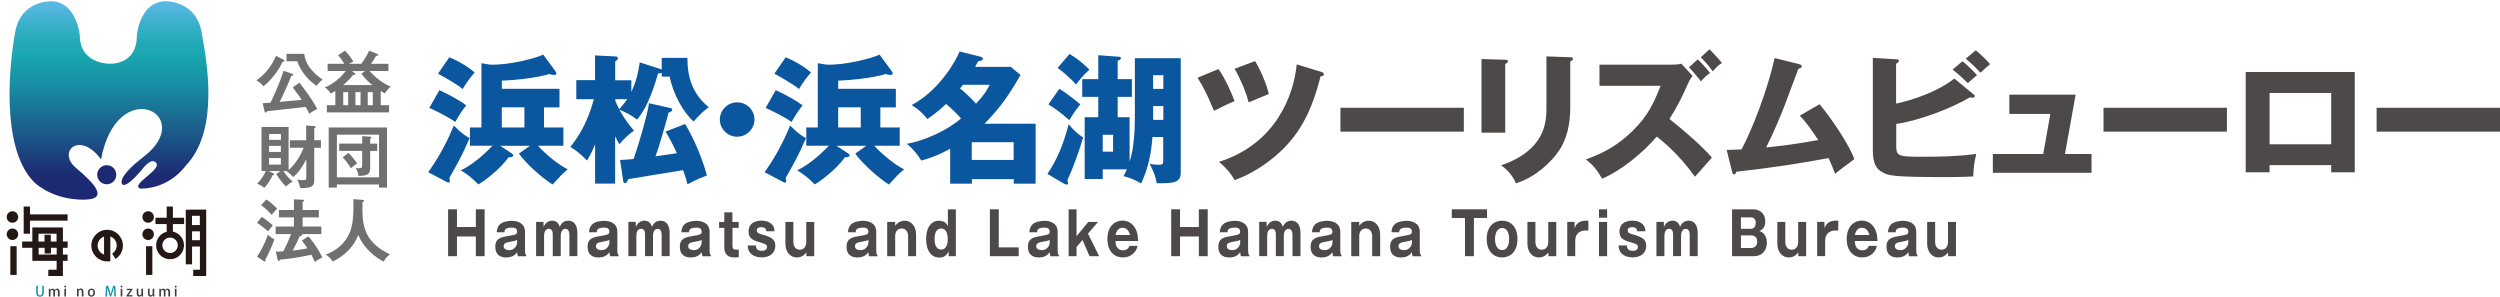
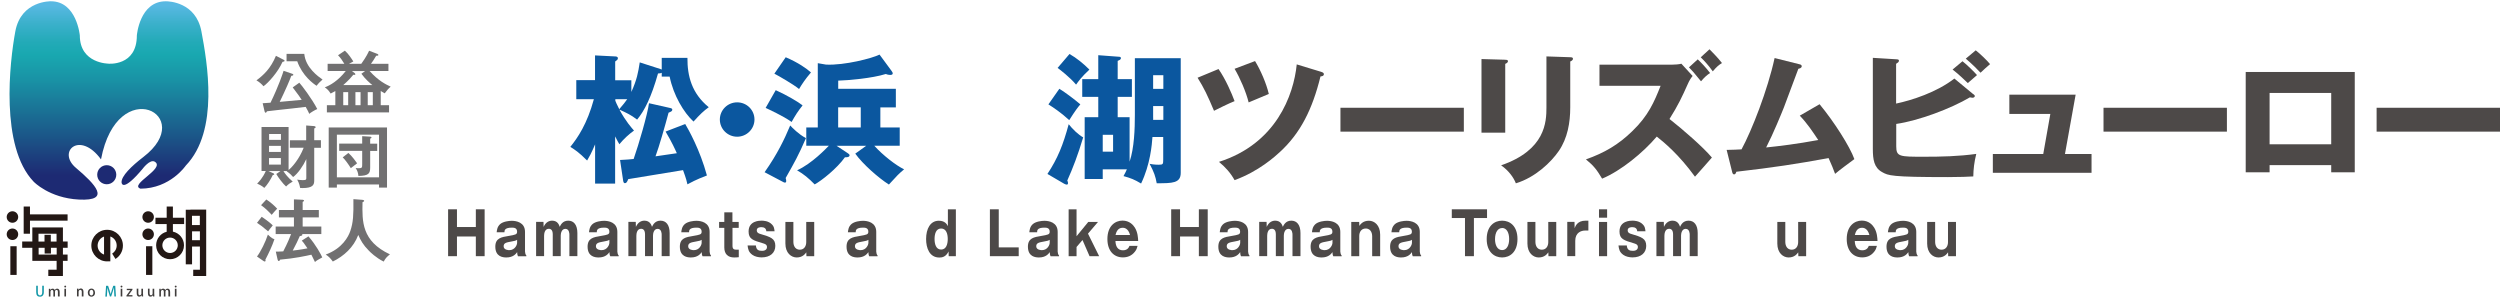
<svg xmlns="http://www.w3.org/2000/svg" id="_レイヤー_2" data-name="レイヤー 2" viewBox="0 0 369.56 43.8" width="368.56">
  <defs>
    <clipPath id="clippath">
      <path d="M14.37,25.77c0,.78.63,1.41,1.41,1.41s1.41-.63,1.41-1.41-.63-1.41-1.41-1.41-1.41.63-1.41,1.41" fill="none" stroke-width="0" />
    </clipPath>
    <radialGradient id="_名称未設定グラデーション_18" data-name="名称未設定グラデーション 18" cx="-1.96" cy="766.45" fx="-1.96" fy="766.45" r="1.26" gradientTransform="translate(19.67 1546.88) scale(1.99 -1.99)" gradientUnits="userSpaceOnUse">
      <stop offset="0" stop-color="#19a8b0" />
      <stop offset=".14" stop-color="#199fab" />
      <stop offset=".38" stop-color="#1a869f" />
      <stop offset=".67" stop-color="#1b5f8c" />
      <stop offset="1" stop-color="#1d2a73" />
    </radialGradient>
    <clipPath id="clippath-1">
      <path d="M24.5.13c-3.87,0-4.27,5.05-4.27,5.05,0,4.62-4.27,4.17-4.27,4.17h.11s-4.27.01-4.27-4.17c0,0-.46-5.05-4.27-5.05C7.54.13,3.13,0,2.27,4.55c-.85,4.55-2.27,17.06,2.7,22.24,0,0,2.28,2.42,6.69,2.65,4.84.25,2.42-2.27-.43-4.68-2.85-2.4.57-5.56,3.7-1.26,2.42-12.76,14.34-6.54,6.26-.35-1.76,1.35-3.28,2.83-3.22,3.76.02.23.27,1.36,3.09-1.99,0,0,1.11-1.52,1.83-1.07,1.59.99-3.87,3.39-2.12,3.98,4.4-.02,6.69-3.41,6.69-3.41,4.98-5.18,3.16-15.32,2.31-19.86C28.95.24,24.95.13,24.53.13h-.03" fill="none" stroke-width="0" />
    </clipPath>
    <linearGradient id="_名称未設定グラデーション_16" data-name="名称未設定グラデーション 16" x1="122.59" y1="532.29" x2="123.84" y2="532.29" gradientTransform="translate(-10651.56 -2455.86) rotate(90) scale(20.04 -20.04)" gradientUnits="userSpaceOnUse">
      <stop offset="0" stop-color="#58b8e2" />
      <stop offset=".11" stop-color="#3ab0ca" />
      <stop offset=".22" stop-color="#22aab7" />
      <stop offset=".29" stop-color="#19a8b0" />
      <stop offset=".44" stop-color="#1992a5" />
      <stop offset=".75" stop-color="#1b5a8a" />
      <stop offset="1" stop-color="#1d2a73" />
    </linearGradient>
  </defs>
  <g id="_デザイン" data-name="デザイン">
    <g>
      <path d="M1.84,31.17c-.47,0-.85.38-.85.85s.38.85.85.85.85-.38.85-.85-.38-.85-.85-.85" fill="#231815" stroke-width="0" />
      <path d="M1.84,33.72c-.47,0-.85.38-.85.85s.38.85.85.85.85-.38.85-.85-.38-.85-.85-.85" fill="#231815" stroke-width="0" />
      <rect x="1.53" y="36.34" width=".93" height="4.24" fill="#231815" stroke-width="0" />
      <path d="M9.29,33.56h-4.51v2.08h-1.5v.93h1.5v1.93h3.59v1.31h-1.23v.93h2.16v-2.24h.69v-.93h-.69v-1h.7v-.93h-.7v-2.08ZM5.7,34.49h2.66v1.16h-.85v-1h-.93v1h-.89v-1.16ZM8.37,37.57h-2.66v-1h.89v.85h.93v-.85h.85v1Z" fill="#231815" stroke-width="0" />
      <polygon points="4.43 31.63 4.43 30.47 3.5 30.47 3.5 34.49 4.43 34.49 4.43 32.56 9.99 32.56 9.99 31.63 4.43 31.63" fill="#231815" stroke-width="0" />
      <path d="M15.84,38.58c-1.29,0-2.34-1.05-2.34-2.34s1.05-2.33,2.34-2.33,2.33,1.05,2.33,2.33c0,.84-.44,1.57-1.1,1.98l-.49-.79c.4-.25.67-.69.67-1.2,0-.62-.39-1.14-.94-1.33v3.67h-.46ZM14.43,36.24c0,.62.4,1.14.95,1.33v-2.66c-.55.19-.94.71-.95,1.33" fill="#231815" stroke-width="0" />
      <path d="M21.9,31.17c-.47,0-.85.38-.85.85s.38.85.85.85.85-.38.85-.85-.38-.85-.85-.85" fill="#231815" stroke-width="0" />
      <path d="M21.9,33.72c-.47,0-.85.38-.85.85s.38.85.85.85.85-.38.85-.85-.38-.85-.85-.85" fill="#231815" stroke-width="0" />
      <rect x="21.59" y="36.34" width=".93" height="4.24" fill="#231815" stroke-width="0" />
      <path d="M25.57,30.47h-.93v1.66h-1.66v.93h1.66v1.14c-.9.22-1.56,1.03-1.56,2,0,1.14.92,2.06,2.06,2.06s2.06-.92,2.06-2.06h0c0-.99-.7-1.82-1.64-2.02v-1.12h1.66v-.93h-1.66v-1.66ZM26.28,36.2h0c0,.63-.51,1.14-1.14,1.14-.63,0-1.14-.51-1.14-1.14,0-.63.51-1.14,1.14-1.14.63,0,1.14.51,1.14,1.14" fill="#231815" stroke-width="0" />
      <path d="M28.15,30.92v.02h-.69v8.07h.93v-2.63h1.16v3.43h-.99v.93h1.92v-9.82h-2.32ZM29.54,33.21h-1.16v-1.37h1.16v1.37ZM28.39,34.14h1.16v1.31h-1.16v-1.31Z" fill="#231815" stroke-width="0" />
      <path d="M6.48,43.12c0,.47-.24.68-.58.68s-.55-.19-.55-.67v-.95h.24v.97c0,.32.13.46.32.46.2,0,.33-.14.33-.46v-.97h.24v.95Z" fill="#1297a7" stroke-width="0" />
      <path d="M8.8,43.77h-.24v-.66c0-.19-.06-.32-.21-.32-.11,0-.22.1-.22.27v.71h-.24v-.69c0-.16-.06-.28-.2-.28-.11,0-.23.1-.23.28v.7h-.24v-.83c0-.13,0-.23,0-.32h.21v.17h.02c.06-.1.16-.19.34-.19.15,0,.26.08.31.21h0c.08-.13.19-.21.36-.21s.36.12.36.48v.7Z" fill="#403d3c" stroke-width="0" />
      <path d="M9.64,42.44c-.08,0-.14-.06-.14-.14s.06-.14.14-.14.14.06.14.14-.05.14-.14.14M9.76,43.77h-.24v-1.15h.24v1.15Z" fill="#403d3c" stroke-width="0" />
      <path d="M12.33,43.77h-.24v-.68c0-.16-.05-.3-.22-.3-.12,0-.25.1-.25.28v.69h-.24v-.83c0-.13,0-.23,0-.32h.21v.17h.02c.05-.1.18-.2.35-.2s.38.12.38.47v.7Z" fill="#403d3c" stroke-width="0" />
      <path d="M14.05,43.19c0,.43-.28.61-.54.61-.3,0-.53-.22-.53-.59s.24-.61.54-.61.52.24.52.59M13.52,42.78c-.21,0-.29.22-.29.42,0,.23.11.42.28.42s.29-.19.29-.42c0-.19-.08-.42-.28-.42" fill="#403d3c" stroke-width="0" />
      <path d="M17.14,43.77h-.23l-.04-.67c-.01-.22-.02-.46-.02-.66h0c-.05.19-.11.39-.18.6l-.24.73h-.18l-.22-.71c-.06-.21-.12-.42-.16-.61h0c0,.2-.02.45-.03.68l-.04.66h-.23l.11-1.6h.3l.23.7c.06.2.11.37.15.55h0c.04-.17.09-.35.15-.55l.23-.7h.3l.1,1.6Z" fill="#1297a7" stroke-width="0" />
      <path d="M17.96,42.44c-.08,0-.14-.06-.14-.14s.06-.14.14-.14.14.06.14.14-.05.14-.14.14M18.08,43.77h-.24v-1.15h.24v1.15Z" fill="#403d3c" stroke-width="0" />
      <path d="M19.58,42.62v.15l-.44.61c-.05.07-.1.13-.15.19h0s.59,0,.59,0v.2h-.89v-.14l.45-.62c.05-.06.1-.12.15-.18h0s-.55,0-.55,0v-.2h.84Z" fill="#403d3c" stroke-width="0" />
      <path d="M21.15,43.44c0,.13,0,.24.01.33h-.21v-.17h-.02c-.05.08-.16.19-.35.19-.2,0-.37-.12-.37-.49v-.69h.24v.65c0,.2.06.33.21.33.11,0,.24-.09.24-.26v-.71h.24v.82Z" fill="#403d3c" stroke-width="0" />
      <path d="M22.81,43.44c0,.13,0,.24.01.33h-.21v-.17h-.02c-.05.08-.16.19-.35.19-.2,0-.37-.12-.37-.49v-.69h.24v.65c0,.2.06.33.21.33.11,0,.24-.09.24-.26v-.71h.24v.82Z" fill="#403d3c" stroke-width="0" />
      <path d="M25.13,43.77h-.24v-.66c0-.19-.06-.32-.21-.32-.11,0-.22.1-.22.27v.71h-.24v-.69c0-.16-.06-.28-.2-.28-.11,0-.23.1-.23.28v.7h-.24v-.83c0-.13,0-.23,0-.32h.21v.17h.02c.06-.1.16-.19.34-.19.15,0,.26.08.31.21h0c.08-.13.19-.21.36-.21s.36.12.36.48v.7Z" fill="#403d3c" stroke-width="0" />
      <path d="M25.97,42.44c-.08,0-.14-.06-.14-.14s.06-.14.14-.14.14.06.14.14-.06.14-.14.14M26.09,43.77h-.24v-1.15h.24v1.15Z" fill="#403d3c" stroke-width="0" />
      <g clip-path="url(#clippath)">
        <rect x="14.37" y="24.35" width="2.83" height="2.83" fill="url(#_名称未設定グラデーション_18)" stroke-width="0" />
      </g>
      <g clip-path="url(#clippath-1)">
        <rect width="32.44" height="29.69" fill="url(#_名称未設定グラデーション_16)" stroke-width="0" />
      </g>
      <path d="M41.97,8.8c.06.03.1.07.1.14,0,.08-.13.11-.31.15-.66,1.51-2.13,3.13-2.81,3.6-.24-.29-.64-.65-1.04-.87,1.06-.79,2.11-1.76,2.88-3.63l1.18.61ZM44.25,12.17c.36.39,1.88,2.39,2.65,3.89-.31.12-.99.52-1.18.71-.12-.27-.22-.49-.53-1.03-1.38.16-2.78.33-4.17.47-.75.08-1.15.12-1.55.18-.05.09-.12.21-.2.21s-.13-.08-.16-.2l-.28-1.2c.1-.01,1-.07,1.16-.08,1.22-2.51,1.81-4.32,1.93-4.71l1.3.44c.08.03.14.07.14.14,0,.11-.11.14-.3.16-.21.6-.82,2.02-1.71,3.85,1.61-.14,1.77-.16,3.25-.3-.31-.48-.41-.62-1.33-1.84l1-.71ZM44.98,7.9c.19,2.04,2.06,3.35,2.7,3.8-.29.24-.62.57-.88.92-.45-.28-2.11-1.47-2.86-3.62h-1.58v-1.1h2.62Z" fill="#717071" stroke-width="0" />
      <path d="M53.4,9.38c.77-1.06,1.06-1.72,1.16-1.94l1.23.47c.07.03.14.09.14.16,0,.11-.11.11-.32.11-.32.54-.52.86-.77,1.19h2.58v1.07h-2.78c1.3,1.46,2.42,1.99,3.11,2.31-.34.29-.67.68-.88.99-.17-.1-.3-.17-.59-.35v2.1h1.23v1.07h-9.19v-1.07h1.25v-2.09c-.38.22-.5.28-.69.37-.33-.53-.62-.75-.87-.92.78-.28,1.97-.97,3.1-2.41h-2.68v-1.07h2.47c-.29-.48-.56-.89-.93-1.26l1.01-.68c.52.45,1.04,1.26,1.25,1.6-.18.08-.42.22-.64.34h1.81ZM52.03,10.45l.42.31s.08.09.08.16c0,.08-.07.09-.14.09-.06,0-.12-.01-.16-.02-.28.35-.69.82-1.49,1.53h4.31c-.33-.26-1.05-.87-1.63-1.68l.54-.39h-1.94ZM51.47,13.56h-.73v1.93h.73v-1.93ZM52.54,15.49h.76v-1.93h-.76v1.93ZM54.36,15.49h.75v-1.93h-.75v1.93Z" fill="#717071" stroke-width="0" />
      <path d="M42.85,21.8v-1.12h2.41v-2.19l1.18.09c.09.01.22.06.22.16s-.12.15-.21.19v1.74h.99v1.12h-.99v4.84c0,.63-.2,1.11-1.72,1.11-.15,0-.25-.01-.37-.02-.02-.14-.1-.68-.43-1.23.18.03.54.08.82.08.53,0,.53-.11.53-.38v-2.73c-.48,1.04-1.26,2.15-1.95,2.65-.25-.3-.48-.52-.94-.84l.05-.04h-.54c.18.33.69.99,1.37,1.55-.35.19-.66.4-.98.73-.45-.38-1.2-1.39-1.45-1.85l.62-.43h-1.78l.76.34s.1.08.1.13c0,.08-.07.1-.21.11-.32.68-.82,1.46-1.26,1.91-.35-.32-.89-.57-1.06-.64.22-.21.83-.82,1.28-1.86h-.63v-6.5h4v6.35c.51-.4,1.58-1.61,2.23-3.29h-2.01ZM41.53,19.75h-1.75v.87h1.75v-.87ZM39.77,22.4h1.75v-.9h-1.75v.9ZM39.77,24.27h1.75v-.96h-1.75v.96Z" fill="#717071" stroke-width="0" />
      <path d="M49.8,27.21v.46h-1.21v-8.89h8.62v8.89h-1.18v-.46h-6.23ZM56.03,19.85h-6.23v6.3h6.23v-6.3ZM53.54,20.07l1.18.07c.14.01.19.05.19.12,0,.11-.11.15-.19.17v.75h1.04v1.07h-1.04v2.45c0,.86-.19,1.23-1.74,1.25-.03-.39-.15-.83-.41-1.16.14.01.3.02.46.02.51,0,.51-.11.51-.67v-1.9h-3.4v-1.07h3.4v-1.11ZM51.5,22.55c.51.43,1.15,1.32,1.29,1.53-.14.12-.81.61-.93.72-.24-.42-.89-1.33-1.2-1.6l.84-.65Z" fill="#717071" stroke-width="0" />
      <path d="M38.68,31.98c1.13.77,1.46,1.1,1.64,1.28-.17.18-.58.73-.69.88-.76-.66-1.18-.97-1.64-1.26l.7-.9ZM37.99,37.86c.54-.7,1.27-2.18,1.61-3.24.53.53.8.63.97.68-.33.99-.85,2.09-1.34,3.02.02.05.03.09.03.14,0,.08-.05.14-.11.14-.03,0-.11-.02-.19-.07l-.97-.67ZM39.37,29.43c.55.35,1.21.92,1.6,1.36-.42.45-.47.5-.81.91-.34-.38-.96-1.01-1.57-1.43l.78-.84ZM45.58,34.86c1.13,1.29,1.88,2.71,2.06,3.13-.72.4-.81.44-1.08.68-.09-.17-.45-.93-.53-1.08-.85.19-2.42.54-4.62.73-.05.12-.09.2-.21.2-.08,0-.13-.06-.17-.23l-.26-1.16c.2.01.39.01,1.1-.03.62-1.18,1.05-2.24,1.16-2.56h-2.28v-1.11h2.7v-1.35h-2.22v-1.1h2.22v-1.57l1.29.06c.12.01.2.06.2.12,0,.09-.09.15-.2.19v1.2h2.39v1.1h-2.39v1.35h2.76v1.11h-2.85s.05.05.05.1c0,.14-.26.19-.39.21-.23.56-.59,1.28-1.04,2.13,1.14-.12,1.87-.27,2.18-.33-.52-.8-.71-1-.84-1.14l.98-.63Z" fill="#717071" stroke-width="0" />
      <path d="M53.59,29.49c.18.01.24.08.24.15s-.11.14-.24.19c-.06,2.84-.13,5.75,4.05,7.71-.45.36-.66.58-.92,1.07-1.16-.57-2.01-1.42-2.21-1.63-.83-.83-1.21-1.53-1.55-2.31-.68,1.83-2.13,3.13-3.76,3.93-.37-.5-.6-.74-1.05-1.03,2.46-.91,3.35-2.64,3.64-3.5.42-1.25.48-2.3.45-4.69l1.34.1Z" fill="#717071" stroke-width="0" />
-       <path d="M63.31,25.39c1.89-2.68,2.94-4.89,3.78-6.9.29.31,1.2,1.27,2.33,1.87-1.09,2.52-1.72,3.64-3,5.89.06.19.08.33.08.46,0,.15-.08.23-.19.23-.08,0-.21-.06-.44-.19l-2.56-1.35ZM64.95,13.27c1.6.71,3.42,1.79,3.97,2.25-.71.89-1.09,1.5-1.62,2.45-1.26-.91-3.5-1.91-3.84-2.08l1.49-2.62ZM66.42,8.4c1.85.79,3.11,1.68,3.74,2.25-.88,1.04-1.3,1.68-1.76,2.45-.73-.62-3.02-1.95-3.65-2.27l1.68-2.43ZM80.42,18.78h2.86v2.7h-3.76c1.24,1.39,3.23,2.93,4.41,3.49-.82.69-.97.85-2.25,2.25-1.51-.96-3.86-3.01-4.97-4.57l1.62-1.16h-4.39l1.64,1.08c.13.08.29.21.29.31,0,.33-.48.31-.69.31-1.18,1.66-3.44,3.45-4.47,4.01-.92-.94-1.62-1.52-2.6-2.08,2.22-1.02,4.3-3.24,4.7-3.64h-3.34v-2.7h1.7v-9.5l1.22.21c2.75.13,6.84-.94,7.91-1.48l1.76,2.39c.1.15.19.27.19.39,0,.17-.17.23-.38.23-.23,0-.44-.06-.65-.14-2.04.64-5.58.94-7.03.98v1.21h8.52v2.75h-2.29v2.97ZM77.52,15.81h-3.34v2.97h3.34v-2.97Z" fill="#0b579f" stroke-width="0" />
      <path d="M90.95,27.08h-2.98v-5.8c-.57,1.35-.84,1.81-1.18,2.39-1.2-1.21-1.87-1.64-2.48-2.02,1.09-1.35,2.48-3.37,3.48-7.05h-2.6v-2.81h2.77v-3.66l2.98.15c.15,0,.4.04.4.27,0,.21-.17.31-.4.48v2.77h2.39v1.73c.82-1.81,1.01-2.87,1.24-4.37l3.04.98c.06.02.13.04.21.08v-1.73h3.8c-.02,2.68.63,5.24,3.15,7.3-.75.54-1.28,1.04-2.25,2.12-1.43-1.31-2.98-3.89-3.53-6.65h-1.17v-.56c-.13.06-.25.1-.55.1-.99,3.52-2.01,5.53-3.09,6.82-.97-.73-1.49-.96-2.62-1.48.99,1.81,1.81,2.7,2.16,3.1-.78.56-1.51,1.23-2.16,2.02-.19-.31-.25-.42-.63-1.16v6.99ZM90.95,14.81c.08.21.21.52.59,1.27.59-.69.88-1.04,1.18-1.48h-1.76v.21ZM99.09,15.91c.17.04.29.1.29.23,0,.23-.15.29-.55.46-.55,2.06-1.37,4.93-1.93,6.45l3.15-.46c-.23-.52-.71-1.6-1.66-3.2l2.9-1.12c.48.81,2.18,3.81,3.21,7.61-.38.15-1.57.58-2.88,1.31-.08-.37-.17-.79-.65-2.1-1.28.23-6.95,1.12-8.1,1.33-.17.42-.27.6-.5.6-.08,0-.21-.06-.25-.35l-.46-3.08c1.01-.04,1.51-.1,2.01-.15.76-2.18,2.04-6.57,2.27-8.24l3.15.71Z" fill="#0b579f" stroke-width="0" />
      <path d="M111.53,17.61c0,1.39-1.15,2.54-2.56,2.54s-2.56-1.14-2.56-2.54,1.15-2.54,2.56-2.54,2.56,1.12,2.56,2.54" fill="#0b579f" stroke-width="0" />
      <path d="M113.03,25.39c1.89-2.68,2.94-4.89,3.78-6.9.29.31,1.2,1.27,2.33,1.87-1.09,2.52-1.72,3.64-3,5.89.06.19.08.33.08.46,0,.15-.08.23-.19.23-.08,0-.21-.06-.44-.19l-2.56-1.35ZM114.67,13.27c1.6.71,3.42,1.79,3.97,2.25-.71.89-1.09,1.5-1.62,2.45-1.26-.91-3.5-1.91-3.84-2.08l1.49-2.62ZM116.14,8.4c1.85.79,3.11,1.68,3.74,2.25-.88,1.04-1.3,1.68-1.76,2.45-.73-.62-3.02-1.95-3.65-2.27l1.68-2.43ZM130.14,18.78h2.86v2.7h-3.76c1.24,1.39,3.23,2.93,4.41,3.49-.82.69-.97.85-2.25,2.25-1.51-.96-3.86-3.01-4.97-4.57l1.62-1.16h-4.39l1.64,1.08c.13.08.29.21.29.31,0,.33-.48.31-.69.31-1.18,1.66-3.44,3.45-4.47,4.01-.92-.94-1.62-1.52-2.6-2.08,2.22-1.02,4.3-3.24,4.7-3.64h-3.34v-2.7h1.7v-9.5l1.22.21c2.75.13,6.84-.94,7.91-1.48l1.76,2.39c.1.15.19.27.19.39,0,.17-.17.23-.38.23-.23,0-.44-.06-.65-.14-2.04.64-5.58.94-7.03.98v1.21h8.52v2.75h-2.29v2.97ZM127.24,15.81h-3.34v2.97h3.34v-2.97Z" fill="#0b579f" stroke-width="0" />
-       <path d="M140.44,21.94c-2.14,1.17-3.53,1.54-4.26,1.73-.5-.83-1.11-1.64-2.14-2.47,2.35-.38,5.88-1.89,8.02-3.74-.46-.54-1.03-1.14-2.2-2.16-.27.25-1.18,1.16-2.77,2.25-.42-.54-1.03-1.27-2.33-2.08,3.92-2.06,6.4-6.24,7.09-7.92l2.92.73c.29.08.52.15.52.35,0,.23-.23.29-.69.37-.19.33-.25.46-.46.83h5.29l1.43,1.2c-1.53,2.66-2.96,4.83-5.33,7.2h7.56v8.86h-3.23v-.67h-6.19v.67h-3.21v-5.14ZM142.35,12.48c-.29.35-.34.39-.44.52.73.58,1.72,1.54,2.37,2.27,1.28-1.37,1.68-2.12,2.01-2.79h-3.95ZM149.84,20.96h-6.19v2.62h6.19v-2.62Z" fill="#0b579f" stroke-width="0" />
      <path d="M154.83,25.66c1.53-2.31,2.33-4.32,3.15-7.36.59.75,1.41,1.54,2.14,1.95-.8,2.66-1.49,4.45-2.35,6.38.06.12.11.25.11.37s-.06.23-.17.23c-.17,0-.38-.12-.42-.14l-2.46-1.44ZM156.59,13.06c.86.52,2.43,1.71,3.11,2.31-.36.42-.73.89-1.64,2.33-1.28-1.18-2.46-1.93-3.08-2.33l1.62-2.31ZM158.1,7.92c1.05.6,2.08,1.44,2.94,2.31-1.2,1.12-1.55,1.64-1.97,2.22-.92-1.1-2.39-2.22-2.73-2.47l1.76-2.06ZM170.36,20.19c-.08,1.12-.31,4.03-1.68,6.88-1.01-.6-1.49-.79-2.6-1.1.23-.42.36-.67.5-1h-3.57v1.43h-2.67v-9.13h2.01v-3.01h-2.37v-2.62h2.37v-3.54l3.06.23c.08,0,.29.02.29.19,0,.21-.17.29-.48.42v2.7h2.1v2.62h-2.1v3.01h1.76v6.57c.69-2.02.78-4.89.78-6.9v-8.4h6.78v16.95c0,1.54-1.24,1.54-3.55,1.54-.19-1.04-.38-1.6-1.05-2.87.67.13,1.18.13,1.3.13.69,0,.71-.06.71-.79v-3.31h-1.62ZM163.01,22.36h1.53v-2.49h-1.53v2.49ZM171.97,11.06h-1.51v2.02h1.51v-2.02ZM171.97,17.66v-2.04h-1.51v1.56c0,.21.02.42,0,.48h1.51Z" fill="#0b579f" stroke-width="0" />
      <path d="M180.13,10.15c1.01,1.44,1.95,3.58,2.37,4.74-.84.33-2.54,1.17-3.04,1.43-.94-2.24-1.49-3.39-2.43-4.89l3.11-1.29ZM195.3,10.56c.17.06.4.13.4.33,0,.31-.34.33-.5.35-1.2,4.87-2.96,8.38-6,11.17-.67.62-3.13,2.87-6.7,4.16-.59-1.06-1.36-1.93-2.31-2.7,8.44-2.68,11.04-9.84,11.5-14.41l3.61,1.1ZM185.52,8.96c.84,1.37,1.68,3.33,2.04,4.87-.48.19-1.99.83-2.98,1.25-.38-1.56-1.3-3.66-2.08-4.97l3.02-1.14Z" fill="#4d4948" stroke-width="0" />
      <rect x="198.15" y="15.87" width="18.24" height="3.53" fill="#4d4948" stroke-width="0" />
      <path d="M222.51,8.78c.25,0,.4.02.4.21,0,.21-.25.33-.4.39v10.17h-3.51v-10.88l3.51.1ZM232.12,8.4c.21,0,.4.04.4.21,0,.25-.25.35-.4.42v6.78c0,2.27-.4,4.55-1.68,6.43-1.15,1.68-3.48,3.93-6.36,4.8-.32-.85-1.07-1.89-2.18-2.66,6.57-2.27,6.7-6.43,6.7-8.55v-7.55l3.53.12Z" fill="#4d4948" stroke-width="0" />
      <path d="M236.44,12.62v-3.12h10.7c.36,0,1.07-.04,1.41-.14l1.66,1.81c-.23.29-.46.6-.75,1.27-.8,1.79-1.39,3.06-2.67,5.09,1.89,1.48,4.99,4.16,6.27,5.7-.67.79-1.81,2.04-2.5,2.83-2.39-3.29-4.58-5.09-5.65-5.93-2.03,2.39-5.31,5.07-8.08,6.22-.78-1.31-1.22-1.89-2.39-2.85,2.73-.96,4.81-2.18,6.84-4.16,2.39-2.29,3.25-4.33,4.2-6.72h-9.05ZM250.96,8.71c.59.56,1.11,1.1,1.83,2.02-.46.31-.78.58-1.34,1.23-1.07-1.33-1.34-1.62-1.78-2.06l1.3-1.19ZM252.7,7.22c1.3,1.31,1.62,1.75,1.85,2.04-.48.29-.8.56-1.36,1.23-.71-1-1.28-1.58-1.78-2.08l1.3-1.19Z" fill="#4d4948" stroke-width="0" />
      <path d="M268.98,15.35c2.14,2.58,4.49,6.28,5.14,8.11-.96.71-2.12,1.56-2.85,2.18-.25-.67-.5-1.33-.96-2.33-4.89.89-8.02,1.37-13.64,2.02-.04.19-.15.39-.32.39-.21,0-.27-.23-.31-.42l-.8-3.2c.99-.02,1.53-.04,2.2-.08,1.51-2.77,3.86-8.76,4.89-13.5l3.63.91c.19.04.38.1.38.29,0,.29-.34.35-.5.39-.36.89-1.81,4.91-2.14,5.72-.34.85-1.53,3.79-2.62,5.91,1.99-.21,4.47-.5,7.7-1.1-.84-1.27-1.68-2.52-2.73-3.6l2.94-1.7Z" fill="#4d4948" stroke-width="0" />
      <path d="M291.68,13.83c.13.1.25.21.25.31s-.15.25-.31.25c-.11,0-.17-.02-.42-.06-2.81,1.66-7.56,3.45-10.89,3.93v3.31c0,1.54.5,1.54,4.09,1.54,2.58,0,5.16-.06,7.74-.42-.31,1.25-.42,2.25-.44,3.33-.76.04-1.83.1-3.74.1-8.42,0-8.82-.23-9.72-.73-1.22-.66-1.39-1.87-1.39-3.47v-13.43l3.44.21c.25.02.42.02.42.21,0,.21-.21.33-.42.46v5.88c2.29-.48,6-1.66,8.61-3.7l2.77,2.29ZM290.11,9c.65.5,1.72,1.56,2.14,2.04-.13.1-.92.79-1.36,1.18-.29-.27-1.32-1.29-2.25-2l1.47-1.23ZM292.06,7.38c.65.5,1.72,1.54,2.12,2.04-.38.31-1.03.91-1.41,1.27-.25-.29-1.24-1.29-2.18-2.08l1.47-1.23Z" fill="#4d4948" stroke-width="0" />
      <polygon points="309.18 22.71 309.18 25.48 294.59 25.48 294.59 22.71 302.04 22.71 303.09 16.78 297.03 16.78 297.03 13.93 306.83 13.93 305.25 22.71 309.18 22.71" fill="#4d4948" stroke-width="0" />
      <rect x="310.95" y="15.87" width="18.24" height="3.53" fill="#4d4948" stroke-width="0" />
      <path d="M335.5,24.35v1.06h-3.53v-14.83h16.12v14.83h-3.48v-1.06h-9.11ZM344.61,13.68h-9.11v7.59h9.11v-7.59Z" fill="#4d4948" stroke-width="0" />
      <rect x="351.32" y="15.87" width="18.24" height="3.53" fill="#4d4948" stroke-width="0" />
      <polygon points="70.34 34.9 67.55 34.9 67.55 37.81 66.24 37.81 66.24 30.88 67.55 30.88 67.55 33.5 70.34 33.5 70.34 30.88 71.64 30.88 71.64 37.81 70.34 37.81 70.34 34.9" fill="#4d4948" stroke-width="0" />
      <path d="M76.57,37.81c-.1-.19-.12-.4-.12-.6-.18.25-.58.79-1.6.79-.5,0-1.63-.1-1.63-1.6,0-1.26.9-1.41,1.96-1.58,1.02-.18,1.26-.21,1.26-.63,0-.57-.47-.6-.77-.6-1.09,0-1.1.43-1.1.68h-1.15c.04-.34.09-.84.54-1.22.44-.37,1.28-.47,1.69-.47.63,0,1.96.2,1.96,1.64v2.91c0,.15.07.48.2.58v.11h-1.26ZM76.44,35.39c-.21.13-.32.16-.83.25-.77.14-1.16.21-1.16.71,0,.57.79.57.83.57.88,0,1.16-.85,1.16-1.04v-.5Z" fill="#4d4948" stroke-width="0" />
      <path d="M80.34,32.75l.02.73c.31-.7.81-.92,1.26-.92.81,0,1.03.63,1.12.91.15-.3.44-.91,1.26-.91s1.35.63,1.35,1.83v3.41h-1.18v-3.18c0-.17-.03-.85-.6-.85s-.68.71-.68.99v3.04h-1.18v-3.21c0-.61-.25-.83-.59-.83-.61,0-.69.74-.69,1.04v3h-1.18v-5.06h1.07Z" fill="#4d4948" stroke-width="0" />
      <path d="M90.21,37.81c-.1-.19-.12-.4-.12-.6-.18.25-.58.79-1.6.79-.5,0-1.63-.1-1.63-1.6,0-1.26.9-1.41,1.96-1.58,1.02-.18,1.26-.21,1.26-.63,0-.57-.47-.6-.77-.6-1.09,0-1.09.43-1.09.68h-1.15c.04-.34.09-.84.54-1.22.44-.37,1.28-.47,1.69-.47.63,0,1.96.2,1.96,1.64v2.91c0,.15.07.48.2.58v.11h-1.26ZM90.08,35.39c-.21.13-.32.16-.83.25-.77.14-1.16.21-1.16.71,0,.57.79.57.83.57.88,0,1.16-.85,1.16-1.04v-.5Z" fill="#4d4948" stroke-width="0" />
      <path d="M93.98,32.75l.02.73c.31-.7.81-.92,1.26-.92.81,0,1.03.63,1.12.91.15-.3.44-.91,1.26-.91s1.35.63,1.35,1.83v3.41h-1.18v-3.18c0-.17-.03-.85-.6-.85s-.68.71-.68.99v3.04h-1.18v-3.21c0-.61-.25-.83-.59-.83-.61,0-.69.74-.69,1.04v3h-1.18v-5.06h1.07Z" fill="#4d4948" stroke-width="0" />
      <path d="M103.85,37.81c-.1-.19-.12-.4-.12-.6-.18.25-.58.79-1.6.79-.5,0-1.63-.1-1.63-1.6,0-1.26.9-1.41,1.96-1.58,1.02-.18,1.26-.21,1.26-.63,0-.57-.47-.6-.77-.6-1.09,0-1.09.43-1.09.68h-1.15c.04-.34.09-.84.54-1.22.44-.37,1.28-.47,1.69-.47.63,0,1.96.2,1.96,1.64v2.91c0,.15.07.48.2.58v.11h-1.26ZM103.72,35.39c-.21.13-.32.16-.83.25-.77.14-1.16.21-1.16.71,0,.57.79.57.83.57.88,0,1.16-.85,1.16-1.04v-.5Z" fill="#4d4948" stroke-width="0" />
      <path d="M108.28,33.62v2.66c0,.5.25.57.58.57h.35v1.11c-.25.03-.46.04-.69.04-.88,0-1.45-.48-1.45-1.48v-2.9h-.77v-.87h.77v-1.42h1.2v1.42h.93v.87h-.93Z" fill="#4d4948" stroke-width="0" />
      <path d="M113.28,34.14c-.02-.46-.34-.62-.74-.62-.2,0-.67.04-.67.47,0,.38.36.48.45.51,1.62.48,2.29.69,2.29,1.79,0,1.02-.76,1.7-2.02,1.7-.45,0-1-.11-1.36-.37-.58-.41-.65-.85-.72-1.39h1.23c.05.69.44.79.91.79.61,0,.73-.36.73-.55,0-.4-.33-.48-.61-.57-1.46-.43-2.11-.62-2.11-1.74,0-1.6,1.64-1.6,1.91-1.6.22,0,1.03,0,1.56.58.26.26.32.53.37.99h-1.21Z" fill="#4d4948" stroke-width="0" />
      <path d="M119.21,37.81l-.02-.57c-.18.25-.56.76-1.42.76-.8,0-1.67-.65-1.67-2.06v-3.19h1.18v2.98c0,.18.06,1.12.96,1.12.6,0,.94-.49.94-1.12v-2.98h1.18v5.06h-1.15Z" fill="#4d4948" stroke-width="0" />
      <path d="M128.49,37.81c-.1-.19-.12-.4-.12-.6-.18.25-.58.79-1.6.79-.5,0-1.63-.1-1.63-1.6,0-1.26.9-1.41,1.96-1.58,1.02-.18,1.26-.21,1.26-.63,0-.57-.47-.6-.77-.6-1.09,0-1.1.43-1.1.68h-1.15c.04-.34.09-.84.54-1.22.44-.37,1.28-.47,1.69-.47.63,0,1.96.2,1.96,1.64v2.91c0,.15.07.48.2.58v.11h-1.26ZM128.37,35.39c-.21.13-.32.16-.83.25-.77.14-1.16.21-1.16.71,0,.57.79.57.83.57.88,0,1.16-.85,1.16-1.04v-.5Z" fill="#4d4948" stroke-width="0" />
-       <path d="M132.32,32.75l.02.58c.18-.25.55-.76,1.42-.76.8,0,1.66.65,1.66,2.05v3.19h-1.18v-2.98c0-.17-.06-1.11-.96-1.11-.61,0-.95.48-.95,1.11v2.98h-1.18v-5.06h1.15Z" fill="#4d4948" stroke-width="0" />
      <path d="M140.12,30.88h1.18v6.93h-1.06l-.02-.7c-.39.83-.99.9-1.36.9-1.46,0-1.96-1.4-1.96-2.73,0-1.52.62-2.71,1.88-2.71.93,0,1.21.55,1.34.8v-2.49ZM138.15,35.27c0,.76.22,1.56.97,1.56s.98-.79.98-1.56-.23-1.55-.98-1.55-.97.78-.97,1.55" fill="#4d4948" stroke-width="0" />
      <polygon points="146.33 37.81 146.33 30.88 147.64 30.88 147.64 36.51 150.59 36.51 150.59 37.81 146.33 37.81" fill="#4d4948" stroke-width="0" />
      <path d="M155.3,37.81c-.1-.19-.12-.4-.12-.6-.18.25-.58.79-1.6.79-.5,0-1.63-.1-1.63-1.6,0-1.26.9-1.41,1.96-1.58,1.02-.18,1.26-.21,1.26-.63,0-.57-.47-.6-.77-.6-1.09,0-1.09.43-1.09.68h-1.15c.04-.34.09-.84.54-1.22.44-.37,1.28-.47,1.69-.47.63,0,1.96.2,1.96,1.64v2.91c0,.15.07.48.2.58v.11h-1.26ZM155.17,35.39c-.21.13-.32.16-.83.25-.77.14-1.16.21-1.16.71,0,.57.79.57.83.57.88,0,1.16-.85,1.16-1.04v-.5Z" fill="#4d4948" stroke-width="0" />
      <polygon points="159.14 36.45 159.14 37.81 157.97 37.81 157.97 30.88 159.14 30.88 159.14 34.86 160.87 32.75 162.31 32.75 160.83 34.48 162.48 37.81 161.06 37.81 160.02 35.42 159.14 36.45" fill="#4d4948" stroke-width="0" />
-       <path d="M164.89,35.58c.03.85.39,1.36,1.1,1.36s.89-.45.97-.65h1.2c-.09.33-.15.55-.39.85-.5.65-1.16.85-1.78.85-1.33,0-2.29-.96-2.29-2.72,0-1.93,1.15-2.72,2.23-2.72,1.03,0,1.59.65,1.83,1.04.43.69.47,1.51.49,1.98h-3.36ZM167.05,34.68c-.28-1.07-.94-1.07-1.1-1.07-.77,0-.96.73-1.05,1.07h2.15Z" fill="#4d4948" stroke-width="0" />
+       <path d="M164.89,35.58c.03.85.39,1.36,1.1,1.36s.89-.45.97-.65h1.2c-.09.33-.15.55-.39.85-.5.65-1.16.85-1.78.85-1.33,0-2.29-.96-2.29-2.72,0-1.93,1.15-2.72,2.23-2.72,1.03,0,1.59.65,1.83,1.04.43.69.47,1.51.49,1.98h-3.36ZM167.05,34.68c-.28-1.07-.94-1.07-1.1-1.07-.77,0-.96.73-1.05,1.07Z" fill="#4d4948" stroke-width="0" />
      <polygon points="177.22 34.9 174.44 34.9 174.44 37.81 173.13 37.81 173.13 30.88 174.44 30.88 174.44 33.5 177.22 33.5 177.22 30.88 178.53 30.88 178.53 37.81 177.22 37.81 177.22 34.9" fill="#4d4948" stroke-width="0" />
      <path d="M183.45,37.81c-.1-.19-.12-.4-.12-.6-.18.25-.58.79-1.6.79-.5,0-1.63-.1-1.63-1.6,0-1.26.9-1.41,1.96-1.58,1.02-.18,1.26-.21,1.26-.63,0-.57-.47-.6-.77-.6-1.09,0-1.09.43-1.09.68h-1.15c.04-.34.09-.84.54-1.22.44-.37,1.28-.47,1.69-.47.63,0,1.96.2,1.96,1.64v2.91c0,.15.07.48.2.58v.11h-1.26ZM183.33,35.39c-.21.13-.32.16-.83.25-.77.14-1.16.21-1.16.71,0,.57.79.57.83.57.88,0,1.16-.85,1.16-1.04v-.5Z" fill="#4d4948" stroke-width="0" />
      <path d="M187.23,32.75l.02.73c.31-.7.81-.92,1.26-.92.81,0,1.03.63,1.12.91.15-.3.44-.91,1.26-.91s1.35.63,1.35,1.83v3.41h-1.18v-3.18c0-.17-.03-.85-.6-.85s-.68.71-.68.99v3.04h-1.18v-3.21c0-.61-.25-.83-.59-.83-.61,0-.69.74-.69,1.04v3h-1.18v-5.06h1.07Z" fill="#4d4948" stroke-width="0" />
      <path d="M197.09,37.81c-.1-.19-.12-.4-.12-.6-.18.25-.58.79-1.6.79-.5,0-1.63-.1-1.63-1.6,0-1.26.9-1.41,1.96-1.58,1.02-.18,1.26-.21,1.26-.63,0-.57-.47-.6-.77-.6-1.09,0-1.1.43-1.1.68h-1.15c.04-.34.09-.84.54-1.22.44-.37,1.28-.47,1.69-.47.63,0,1.96.2,1.96,1.64v2.91c0,.15.07.48.2.58v.11h-1.26ZM196.97,35.39c-.21.13-.32.16-.83.25-.77.14-1.16.21-1.16.71,0,.57.79.57.83.57.88,0,1.16-.85,1.16-1.04v-.5Z" fill="#4d4948" stroke-width="0" />
      <path d="M200.92,32.75l.02.58c.18-.25.55-.76,1.42-.76.8,0,1.66.65,1.66,2.05v3.19h-1.18v-2.98c0-.17-.06-1.11-.96-1.11-.61,0-.95.48-.95,1.11v2.98h-1.18v-5.06h1.15Z" fill="#4d4948" stroke-width="0" />
      <path d="M208.84,37.81c-.1-.19-.12-.4-.12-.6-.18.25-.58.79-1.6.79-.5,0-1.63-.1-1.63-1.6,0-1.26.9-1.41,1.96-1.58,1.02-.18,1.26-.21,1.26-.63,0-.57-.47-.6-.77-.6-1.09,0-1.1.43-1.1.68h-1.15c.04-.34.09-.84.54-1.22.44-.37,1.28-.47,1.69-.47.63,0,1.96.2,1.96,1.64v2.91c0,.15.07.48.2.58v.11h-1.26ZM208.72,35.39c-.21.13-.32.16-.83.25-.77.14-1.16.21-1.16.71,0,.57.79.57.83.57.88,0,1.16-.85,1.16-1.04v-.5Z" fill="#4d4948" stroke-width="0" />
      <polygon points="217.88 37.81 216.56 37.81 216.56 32.17 214.61 32.17 214.61 30.88 219.82 30.88 219.82 32.17 217.88 32.17 217.88 37.81" fill="#4d4948" stroke-width="0" />
      <path d="M219.77,35.28c0-1.92,1.12-2.72,2.28-2.72s2.27.8,2.27,2.72-1.12,2.72-2.27,2.72-2.28-.81-2.28-2.72M222.05,33.65c-.61,0-1.05.59-1.05,1.66,0,.81.32,1.6,1.05,1.6.68,0,1.04-.7,1.04-1.63s-.36-1.64-1.04-1.64" fill="#4d4948" stroke-width="0" />
      <path d="M228.9,37.81l-.02-.57c-.18.25-.56.76-1.42.76-.8,0-1.67-.65-1.67-2.06v-3.19h1.18v2.98c0,.18.06,1.12.96,1.12.6,0,.94-.49.94-1.12v-2.98h1.18v5.06h-1.15Z" fill="#4d4948" stroke-width="0" />
      <path d="M232.75,32.75l.02.92c.12-.32.41-1.11,1.61-1.11h.42v1.46h-.47c-.57,0-1.47.28-1.47,1.52v2.26h-1.18v-5.06h1.07Z" fill="#4d4948" stroke-width="0" />
      <path d="M237.57,32.12h-1.2v-1.24h1.2v1.24ZM237.57,37.81h-1.2v-5.06h1.2v5.06Z" fill="#4d4948" stroke-width="0" />
      <path d="M242.02,34.14c-.02-.46-.34-.62-.74-.62-.2,0-.67.04-.67.47,0,.38.36.48.45.51,1.62.48,2.29.69,2.29,1.79,0,1.02-.76,1.7-2.02,1.7-.45,0-1-.11-1.36-.37-.58-.41-.65-.85-.72-1.39h1.23c.05.69.44.79.91.79.61,0,.73-.36.73-.55,0-.4-.33-.48-.61-.57-1.46-.43-2.11-.62-2.11-1.74,0-1.6,1.64-1.6,1.91-1.6.22,0,1.03,0,1.56.58.26.26.32.53.37.99h-1.21Z" fill="#4d4948" stroke-width="0" />
      <path d="M245.95,32.75l.02.73c.31-.7.81-.92,1.26-.92.81,0,1.03.63,1.12.91.15-.3.44-.91,1.26-.91s1.35.63,1.35,1.83v3.41h-1.18v-3.18c0-.17-.03-.85-.6-.85s-.68.71-.68.99v3.04h-1.18v-3.21c0-.61-.25-.83-.59-.83-.61,0-.69.74-.69,1.04v3h-1.18v-5.06h1.07Z" fill="#4d4948" stroke-width="0" />
-       <path d="M256.04,37.81v-6.93h3.1c1.12,0,1.81.74,1.81,1.78s-.58,1.29-.87,1.43c.26.1.39.16.56.32.33.3.55.77.55,1.4,0,1.19-.77,2-1.89,2h-3.25ZM257.35,33.76h1.49c.54,0,.7-.5.7-.88,0-.3-.11-.8-.7-.8h-1.49v1.68ZM257.35,36.6h1.48c.47,0,.93-.25.93-.96,0-.77-.57-.9-.93-.9h-1.48v1.86Z" fill="#4d4948" stroke-width="0" />
      <path d="M265.84,37.81l-.02-.57c-.18.25-.56.76-1.42.76-.8,0-1.67-.65-1.67-2.06v-3.19h1.18v2.98c0,.18.06,1.12.96,1.12.6,0,.94-.49.94-1.12v-2.98h1.18v5.06h-1.15Z" fill="#4d4948" stroke-width="0" />
-       <path d="M269.69,32.75l.02.92c.12-.32.41-1.11,1.61-1.11h.42v1.46h-.47c-.57,0-1.47.28-1.47,1.52v2.26h-1.18v-5.06h1.07Z" fill="#4d4948" stroke-width="0" />
      <path d="M274.18,35.58c.03.85.39,1.36,1.1,1.36s.89-.45.97-.65h1.2c-.09.33-.15.55-.39.85-.5.65-1.16.85-1.78.85-1.33,0-2.29-.96-2.29-2.72,0-1.93,1.15-2.72,2.23-2.72,1.03,0,1.59.65,1.83,1.04.43.69.47,1.51.49,1.98h-3.36ZM276.34,34.68c-.28-1.07-.94-1.07-1.1-1.07-.77,0-.96.73-1.05,1.07h2.15Z" fill="#4d4948" stroke-width="0" />
      <path d="M282.22,37.81c-.1-.19-.12-.4-.12-.6-.18.25-.58.79-1.6.79-.5,0-1.63-.1-1.63-1.6,0-1.26.9-1.41,1.96-1.58,1.02-.18,1.26-.21,1.26-.63,0-.57-.47-.6-.77-.6-1.09,0-1.09.43-1.09.68h-1.15c.04-.34.09-.84.54-1.22.44-.37,1.28-.47,1.69-.47.63,0,1.96.2,1.96,1.64v2.91c0,.15.07.48.2.58v.11h-1.26ZM282.09,35.39c-.21.13-.32.16-.83.25-.77.14-1.16.21-1.16.71,0,.57.79.57.83.57.88,0,1.16-.85,1.16-1.04v-.5Z" fill="#4d4948" stroke-width="0" />
      <path d="M287.99,37.81l-.02-.57c-.18.25-.56.76-1.42.76-.8,0-1.67-.65-1.67-2.06v-3.19h1.18v2.98c0,.18.06,1.12.96,1.12.6,0,.94-.49.94-1.12v-2.98h1.18v5.06h-1.15Z" fill="#4d4948" stroke-width="0" />
    </g>
  </g>
</svg>